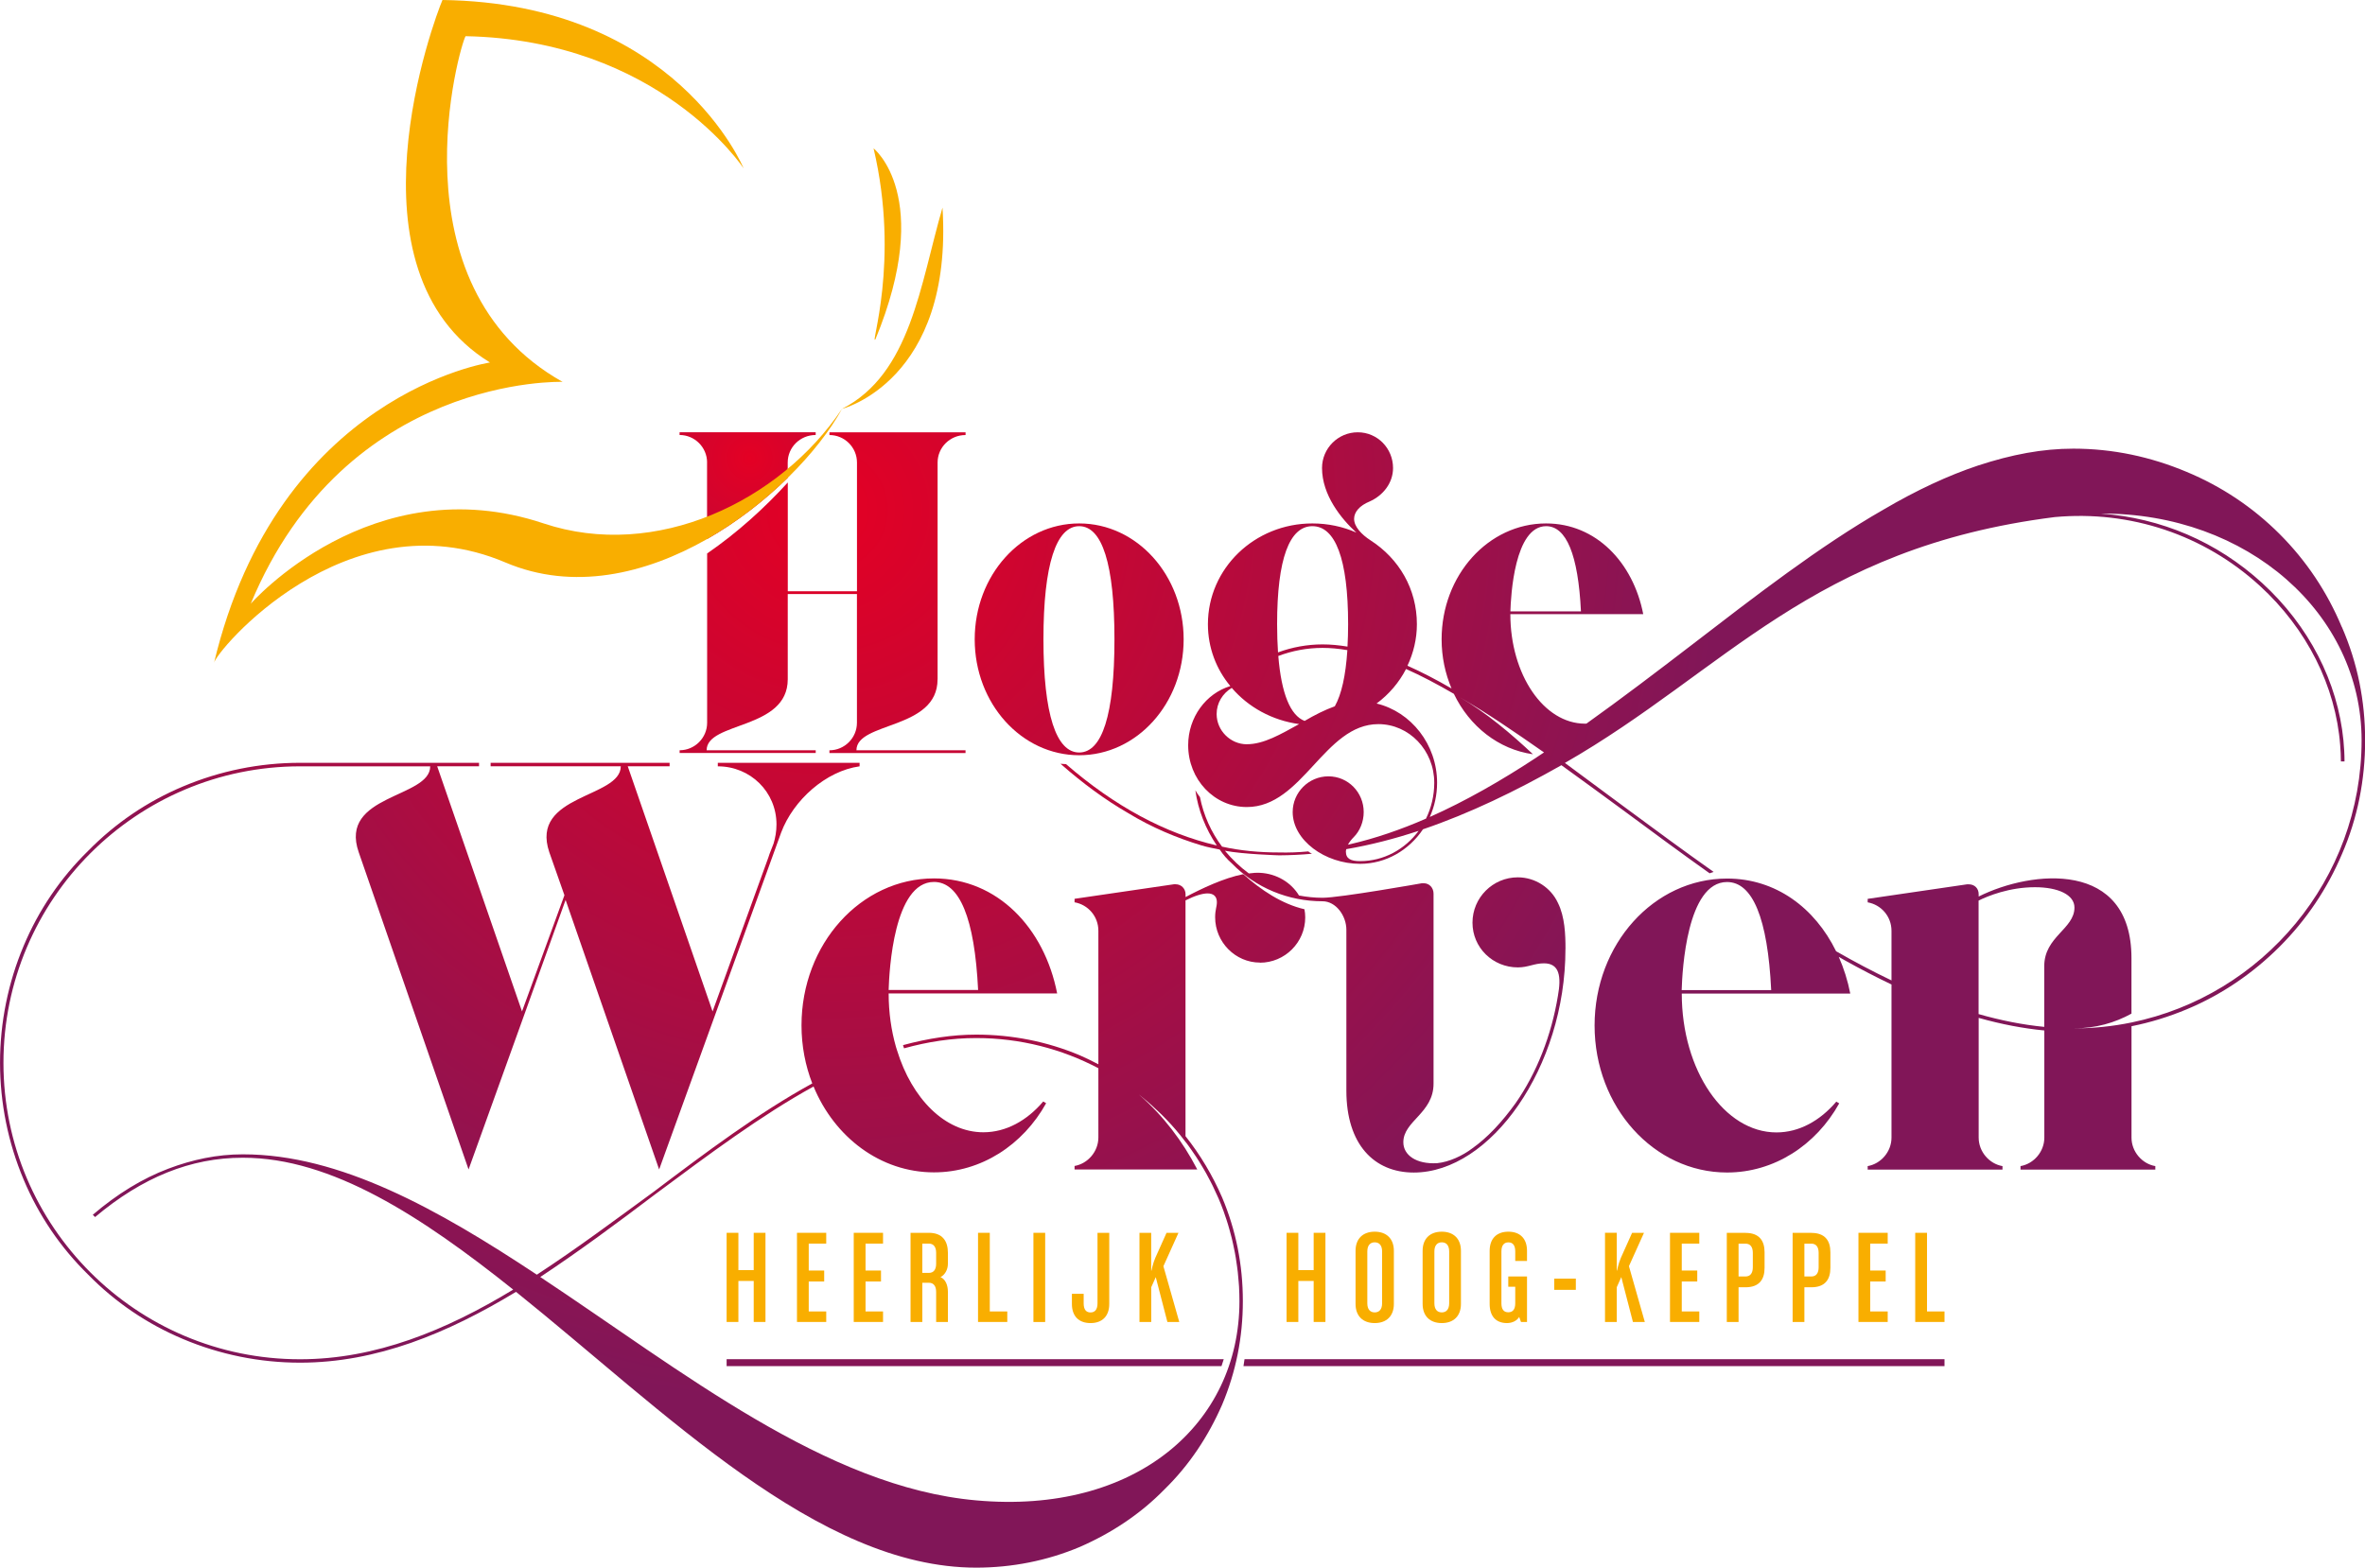
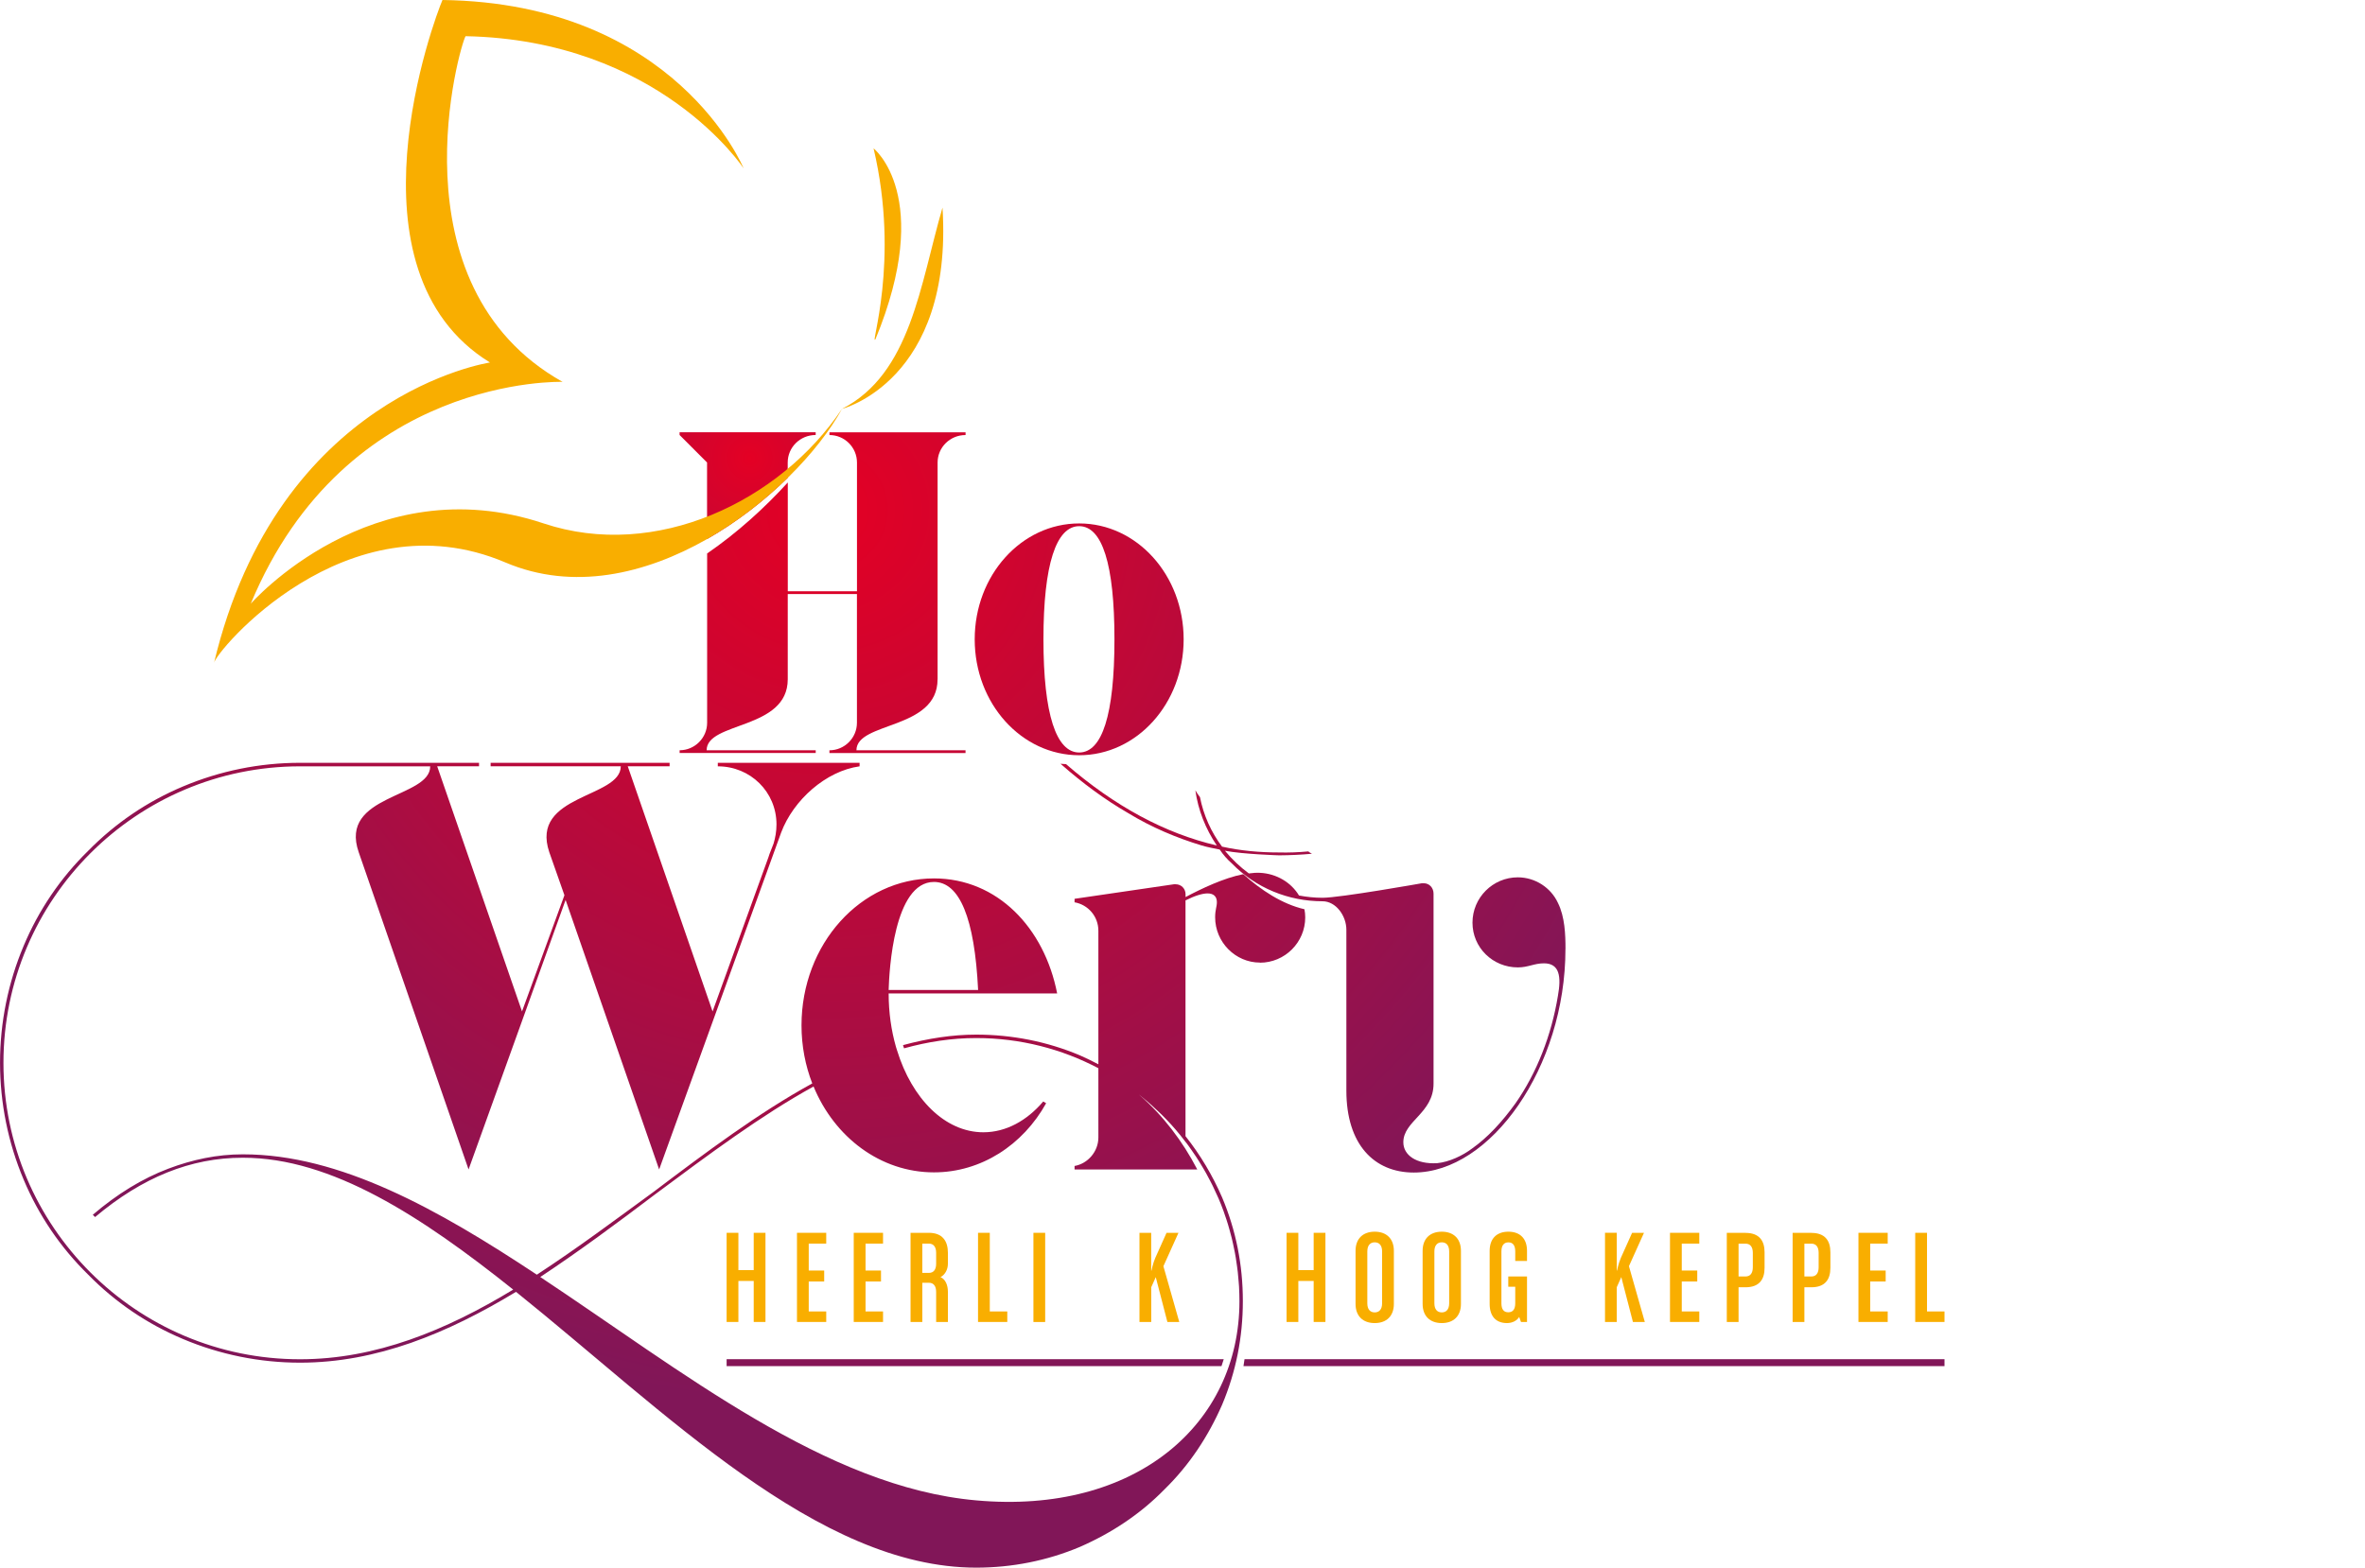
<svg xmlns="http://www.w3.org/2000/svg" xmlns:xlink="http://www.w3.org/1999/xlink" id="Laag_2" viewBox="0 0 569.13 377.4">
  <defs>
    <style>.cls-1{fill:url(#Naamloos_verloop_134);}.cls-1,.cls-2,.cls-3,.cls-4,.cls-5,.cls-6,.cls-7,.cls-8,.cls-9{stroke-width:0px;}.cls-2{fill:url(#Naamloos_verloop_134-2);}.cls-3{fill:url(#Naamloos_verloop_134-8);}.cls-4{fill:#f9ae00;}.cls-5{fill:url(#Naamloos_verloop_134-4);}.cls-6{fill:url(#Naamloos_verloop_134-5);}.cls-7{fill:url(#Naamloos_verloop_134-3);}.cls-8{fill:url(#Naamloos_verloop_134-6);}.cls-9{fill:url(#Naamloos_verloop_134-7);}</style>
    <radialGradient id="Naamloos_verloop_134" cx="199.05" cy="122.72" fx="199.05" fy="122.72" r="215.49" gradientUnits="userSpaceOnUse">
      <stop offset="0" stop-color="#e40024" />
      <stop offset="1" stop-color="#811658" />
    </radialGradient>
    <radialGradient id="Naamloos_verloop_134-2" cx="199.05" fx="199.05" r="215.49" xlink:href="#Naamloos_verloop_134" />
    <radialGradient id="Naamloos_verloop_134-3" cx="199.05" cy="122.72" fx="199.05" fy="122.72" r="215.49" xlink:href="#Naamloos_verloop_134" />
    <radialGradient id="Naamloos_verloop_134-4" cx="180.44" cy="110.27" fx="180.44" fy="110.27" r="80.39" xlink:href="#Naamloos_verloop_134" />
    <radialGradient id="Naamloos_verloop_134-5" r="215.49" xlink:href="#Naamloos_verloop_134" />
    <radialGradient id="Naamloos_verloop_134-6" cx="199.05" cy="122.72" fx="199.05" fy="122.72" r="215.49" xlink:href="#Naamloos_verloop_134" />
    <radialGradient id="Naamloos_verloop_134-7" cx="199.05" cy="122.72" fx="199.05" fy="122.72" r="215.49" xlink:href="#Naamloos_verloop_134" />
    <radialGradient id="Naamloos_verloop_134-8" cx="199.05" cy="122.72" fx="199.05" fy="122.72" r="215.49" xlink:href="#Naamloos_verloop_134" />
  </defs>
  <g id="Laag_1-2">
    <path class="cls-1" d="m376.73,228.39c0-3.36-.14-7.69-1.82-11.05-1.68-3.64-5.45-6.15-9.65-6.15-6.01,0-10.91,4.89-10.91,10.91s4.89,10.77,10.91,10.77c2.52,0,3.92-.98,6.29-.98,3.78,0,4.19,3.22,3.36,7.83-1.54,9.37-5.03,18.46-10.21,25.87-3.22,4.47-6.71,8.25-10.49,10.91-2.24,1.68-5.45,3.22-8.39,3.5-5.03.28-8.11-1.96-8.11-5.03,0-5.17,7.27-6.99,7.27-14.12v-45.72c0-1.4-.98-2.52-2.38-2.52h-.42s-19.72,3.5-23.91,3.5c-1.94,0-3.84-.2-5.67-.55-1.89-3.14-5.4-5.27-9.42-5.46-.84-.04-1.73.03-2.65.15-2.13-1.57-4.07-3.41-5.75-5.46,4.33.84,13.06,1.1,13.06,1.1,2.64-.02,5.27-.14,7.88-.38-.31-.15-.61-.34-.88-.56-2.37.22-4.73.31-7.06.25-4.75,0-9.23-.42-13.7-1.4-2.63-3.51-4.45-7.56-5.31-11.92-.41-.52-.79-1.07-1.11-1.65.66,4.76,2.45,9.28,5.16,13.29-12.48-2.92-24.55-9.42-36.28-19.58-.45-.02-.89-.04-1.33-.09,5.36,4.72,10.77,8.69,16.22,11.84,5.73,3.5,11.75,6.01,17.76,7.83,1.4.42,2.94.7,4.33.98.84,1.26,1.82,2.38,2.94,3.36,5.73,5.87,13.56,9.09,21.81,9.09,3.22,0,5.73,3.5,5.73,6.85v38.73c0,13,6.71,19.72,16.22,19.72,18.46,0,36.5-25.31,36.5-53.83Z" />
-     <path class="cls-2" d="m563.54,150.92c-3.5-8.39-8.53-15.94-14.96-22.37-6.43-6.43-13.98-11.47-22.37-14.96-8.67-3.64-17.76-5.59-27.27-5.59-7.41,0-14.82,1.4-22.93,4.06-7.13,2.38-14.68,5.87-22.79,10.63-15.38,8.81-31.04,20.97-46.14,32.58-8.38,6.43-16.83,12.86-25.3,18.91-.11,0-.22.02-.34.02-9.93,0-17.98-11.8-17.98-26.36h31.98c-2.43-12.46-11.36-21.84-23.38-21.84-13.9,0-25.14,12.46-25.14,27.9,0,4.24.87,8.24,2.39,11.83-3.76-2.18-7.28-3.99-10.61-5.48,1.44-3.06,2.27-6.43,2.27-9.99,0-8.49-4.3-15.77-11.14-20.18-2.21-1.43-3.97-3.31-3.97-5.18,0-1.65,1.32-3.2,3.75-4.19,3.2-1.43,5.62-4.41,5.62-8.05,0-4.74-3.75-8.6-8.49-8.6s-8.6,3.86-8.6,8.6c0,6.51,4.63,12.24,8.27,15.55-3.2-1.43-6.84-2.21-10.59-2.21-13.9,0-25.14,10.81-25.14,24.26,0,5.62,1.99,10.81,5.4,14.89-5.85,1.76-10.15,7.5-10.15,14.23,0,8.27,6.29,14.89,14.12,14.89,13.45,0,18.64-19.96,31.65-19.96,7.39,0,13.45,6.29,13.45,14.12,0,3.12-.73,6.05-1.99,8.63-6.07,2.65-12.19,4.76-18.32,6.17-.15.04-.31.06-.46.1.35-.63.83-1.25,1.36-1.78,1.54-1.54,2.43-3.75,2.43-6.07,0-4.74-3.75-8.6-8.49-8.6s-8.6,3.86-8.6,8.6c0,6.73,7.72,12.46,16.21,12.46,6.22,0,11.77-3.28,15.14-8.31,11.28-3.84,22.34-9.21,33.32-15.43,4.89,3.5,9.79,7.13,14.96,10.91,6.81,5.04,13.71,10.14,20.7,15.11.32-.13.64-.24.96-.34-7.23-5.11-14.33-10.36-21.24-15.46-4.89-3.64-9.79-7.27-14.54-10.77,38.61-22.14,59.28-51.78,117.87-59.18,18.21-1.67,35.94,4.28,49.31,16.5,11.39,10.4,18.31,24.23,19.39,38.44.1,1.29.17,2.59.17,3.88h.87c0-1.69-.1-3.39-.26-5.07-1.37-14.03-8.32-27.61-19.57-37.89-10.86-9.92-24.34-15.66-38.76-16.7,35.3-.18,62.7,24.15,62.7,54.56,0,33.51-23.86,61.46-55.38,67.94-4.52.93-9.19,1.42-13.97,1.42,5.39,0,9.94-1.34,13.97-3.55v-13.37c0-23.63-23.91-21.25-36.77-14.82v-.56c0-1.4-.98-2.38-2.38-2.38h-.42l-23.91,3.5v.84c3.22.56,5.73,3.36,5.73,6.85v11.94c-4.45-2.13-8.9-4.48-13.33-7.02-5.12-10.45-14.51-17.5-26.24-17.5-17.62,0-31.88,15.8-31.88,35.38s14.26,35.38,31.88,35.38c11.33,0,21.39-6.57,26.99-16.64l-.7-.42c-3.92,4.61-8.95,7.41-14.4,7.41-12.58,0-22.79-14.96-22.79-33.42h40.55c-.61-3.12-1.55-6.09-2.77-8.84.51.29,1.01.59,1.52.87,3.82,2.13,7.54,4.05,11.17,5.78v36.87c0,3.36-2.52,6.29-5.73,6.85v.84h32.44v-.84c-3.22-.56-5.73-3.5-5.73-6.85v-28.83c5.46,1.54,10.72,2.54,15.8,3.03v25.8c0,3.36-2.52,6.29-5.73,6.85v.84h32.44v-.84c-3.22-.56-5.73-3.5-5.73-6.85v-26.82c4.54-.91,8.97-2.27,13.3-4.08,8.39-3.5,15.94-8.67,22.37-15.1,6.43-6.43,11.47-13.98,14.96-22.23,3.78-8.67,5.59-17.9,5.59-27.41s-1.82-18.6-5.59-27.27Zm-191.47-24.26c4.85,0,7.72,6.84,8.38,20.51h-16.98c.11-3.75.99-20.51,8.6-20.51Zm-72.01,52.5c-3.97,0-7.28-3.31-7.28-7.28,0-2.65,1.43-4.96,3.64-6.29,3.97,4.63,9.71,7.83,16.21,8.71-4.41,2.43-8.49,4.85-12.57,4.85Zm21.17-9.15c-2.43.88-4.85,2.1-7.28,3.53-3.43-1.32-5.59-6.57-6.33-15.63,3.31-1.25,6.9-1.95,10.66-1.95,1.9,0,3.88.19,5.96.54-.4,6.13-1.41,10.65-3.01,13.5Zm3.05-14.36c-2.08-.34-4.07-.53-6-.53-3.71,0-7.34.67-10.73,1.92-.14-2.07-.22-4.33-.22-6.78,0-15.77,2.98-23.6,8.49-23.6s8.6,7.83,8.6,23.6c0,1.92-.06,3.69-.15,5.38Zm3.02,51.64c-2.21,0-3.42-.55-3.42-2.32,0-.18.06-.37.1-.56,5.87-1.01,11.67-2.51,17.41-4.41-3.28,4.44-8.38,7.29-14.09,7.29Zm42.43-24.94s0,0,0,0c-8.44,5.55-17.01,10.47-25.65,14.31,1.11-2.5,1.75-5.28,1.75-8.23,0-9.26-6.29-17.09-14.56-19.08,2.98-2.21,5.41-5.05,7.09-8.31,3.59,1.6,7.41,3.59,11.51,5.98,3.75,7.82,10.77,13.39,19.03,14.54-5.13-4.83-11.38-10.13-17.62-13.72,6.57,3.78,13.28,8.39,20.28,13.28l-.9.6-.93.62Zm34.96,55.98c.14-4.75,1.26-26.01,10.91-26.01,6.15,0,9.79,8.67,10.63,26.01h-21.53Zm87.25,8.86c-5.24-.51-10.51-1.57-15.8-3.08v-27.32c2.24-1.12,7.41-3.22,13.56-3.22,5.59,0,9.51,1.82,9.51,4.89,0,5.17-7.27,6.99-7.27,14.12v14.59Z" />
    <path class="cls-7" d="m225.63,163.5v-52.16c0-3.64,2.98-6.62,6.73-6.62v-.66h-32.75v.66c3.64,0,6.62,2.98,6.62,6.62v30.99h-16.65v-26.19c-5.52,6.06-12.14,12.1-19.41,17.09v40.75c0,3.64-2.98,6.62-6.62,6.62v.66h32.75v-.66h-26.25c0-6.95,19.52-4.85,19.52-17.09v-20.51h16.65v30.99c0,3.64-2.98,6.62-6.62,6.62v.66h32.75v-.66h-26.25c0-6.95,19.52-4.85,19.52-17.09Z" />
-     <path class="cls-5" d="m170.15,111.33v18.43c7.27-4.14,13.89-9.33,19.41-14.74v-3.69c0-3.64,2.98-6.62,6.73-6.62v-.66h-32.75v.66c3.64,0,6.62,2.98,6.62,6.62Z" />
+     <path class="cls-5" d="m170.15,111.33v18.43c7.27-4.14,13.89-9.33,19.41-14.74v-3.69c0-3.64,2.98-6.62,6.73-6.62v-.66h-32.75v.66Z" />
    <path class="cls-6" d="m259.7,181.8c13.9,0,25.14-12.46,25.14-27.9s-11.25-27.9-25.14-27.9-25.14,12.46-25.14,27.9,11.25,27.9,25.14,27.9Zm0-55.14c5.51,0,8.49,9.04,8.49,27.24s-2.98,27.24-8.49,27.24-8.6-9.15-8.6-27.24,3.09-27.24,8.6-27.24Z" />
    <path class="cls-8" d="m303.19,231.74c6.01,0,10.91-4.89,10.91-10.91,0-.67-.07-1.32-.19-1.96-5.4-1.25-10.47-4.62-14.72-8.44-4.72.93-10.01,3.46-13.89,5.51v-.7c0-1.26-.98-2.38-2.38-2.38h-.42l-23.91,3.5v.84c3.22.56,5.73,3.36,5.73,6.85v32.14c-1.46-.76-2.94-1.49-4.45-2.15-7.9-3.33-16.35-4.99-24.95-4.99-5.73,0-11.57.9-17.61,2.53.04.14.08.28.12.41.04.12.08.24.13.36,5.7-1.58,11.47-2.47,17.36-2.47,10.61,0,20.61,2.63,29.4,7.26v16.68c0,3.36-2.52,6.29-5.73,6.85v.84h29.53c-3.56-6.87-8.24-12.97-13.84-17.86-.06-.05-.11-.11-.17-.16.16.13.31.26.47.39.53.43,1.06.87,1.58,1.32.32.27.64.55.95.83.56.5,1.1,1.01,1.64,1.53.25.24.52.48.77.73.78.77,1.54,1.56,2.28,2.37.03.03.06.07.09.1.71.78,1.39,1.58,2.06,2.4.23.28.44.57.67.85.28.35.55.71.82,1.06,0-.01,0-.02,0-.03.18.24.36.49.54.73.25.34.49.69.73,1.03.4.56.78,1.13,1.16,1.7.24.37.48.74.71,1.11.36.57.71,1.15,1.05,1.74.22.38.44.75.65,1.13.34.62.67,1.25,1,1.88.18.36.37.71.55,1.08.37.75.72,1.52,1.06,2.29.11.25.23.49.34.74.44,1.02.85,2.06,1.23,3.11.1.26.18.53.27.8.28.79.55,1.59.79,2.4.12.39.22.79.34,1.18.2.7.39,1.39.56,2.1.11.43.2.87.3,1.31.15.68.3,1.37.43,2.06.08.45.17.9.24,1.35.12.7.22,1.41.31,2.12.06.44.12.88.17,1.32.09.77.15,1.56.21,2.34.03.38.07.76.09,1.14.06,1.17.1,2.34.1,3.52,0,29.52-24.95,51.42-63.34,47.95-36.17-3.19-70.82-31.18-104.92-53.77,9.42-6.24,18.57-13.03,27.72-19.96,12.9-9.59,25.41-18.93,38.05-25.9,5.03,12.2,16.09,20.67,28.98,20.67,11.33,0,21.39-6.57,26.99-16.64l-.7-.42c-3.92,4.61-8.95,7.41-14.4,7.41-9.26,0-17.21-8.11-20.78-19.73-.08-.27-.18-.54-.26-.82-1.13-3.96-1.76-8.31-1.76-12.87h40.55c-3.08-15.8-14.4-27.69-29.64-27.69-17.62,0-31.88,15.8-31.88,35.38,0,4.97.93,9.69,2.59,13.97-.01,0-.02.01-.04.02-12.89,7.07-25.64,16.63-38.11,26.06-9.29,6.79-18.57,13.72-28.13,19.96-23.84-15.8-47.4-28.97-70.68-28.97h-.14c-6.1,0-12.06,1.25-17.88,3.46-6.24,2.36-12.33,6.1-18.16,11.09l.55.55c11.36-9.56,23.01-14.28,35.48-14.28h.14c21.34,0,42.96,14.14,65,31.74-16.22,9.84-33.12,16.77-51.28,16.77C32.85,327.23.83,295.21.83,255.85s32.01-71.38,71.38-71.38h0s9.51,0,9.51,0h21.81c0,7.69-22.09,6.71-17.2,20.69l26.43,76.35,23.35-64.88,22.51,64.88,29.36-81.1c2.94-7.83,10.77-14.82,18.88-15.94v-.84h-34.12v.84c7.83,0,14.12,6.15,14.12,13.98,0,1.68-.28,3.22-.7,4.61l-.98,2.52-.28.84-13.42,37.05-20.41-59.01h10.07v-.84h-43.07v.84h31.32c0,7.69-21.95,6.71-17.2,20.69l3.64,10.35-10.21,27.97-20.41-59.01h10.07v-.84h-43.07c-9.7,0-19.26,1.94-28.13,5.68-8.59,3.6-16.35,8.87-22.87,15.52-6.65,6.51-11.92,14.28-15.52,22.87-3.74,8.87-5.68,18.43-5.68,28.13s1.94,19.26,5.68,28.13c3.6,8.59,8.87,16.35,15.52,22.87,6.51,6.65,14.28,11.92,22.87,15.52,8.87,3.74,18.43,5.68,28.13,5.68,18.43,0,35.48-7.07,51.97-17.05,35.9,28.83,72.62,66.39,110.74,66.39,8.59,0,17.05-1.66,24.95-4.99,7.62-3.33,14.55-7.9,20.37-13.86,5.96-5.82,10.53-12.75,13.86-20.37,3.33-7.9,4.99-16.22,4.99-24.95s-1.66-17.05-4.99-24.95c-2.31-5.3-5.24-10.25-8.81-14.74v-56.76c2.24-1.12,4.05-1.68,5.31-1.68,1.4,0,2.24.7,2.24,2.1,0,1.12-.42,1.82-.42,3.64,0,6.01,4.89,10.91,10.77,10.91Zm-78.44-19.44c6.15,0,9.79,8.67,10.63,26.01h-21.53c.14-4.75,1.26-26.01,10.91-26.01Z" />
    <polygon class="cls-9" points="293.95 328.85 174.86 328.85 174.86 327.18 294.49 327.18 293.95 328.85" />
    <polygon class="cls-3" points="467.94 328.85 299.24 328.85 299.49 327.18 467.94 327.18 467.94 328.85" />
    <polygon class="cls-4" points="184.21 318.22 184.21 296.76 181.38 296.76 181.38 305.74 177.69 305.74 177.69 296.76 174.86 296.76 174.86 318.22 177.69 318.22 177.69 308.35 181.38 308.35 181.38 318.22 184.21 318.22" />
    <polygon class="cls-4" points="198.83 299.36 198.83 296.76 191.79 296.76 191.79 318.22 198.83 318.22 198.83 315.69 194.62 315.69 194.62 308.48 198.34 308.48 198.34 305.84 194.62 305.84 194.62 299.36 198.83 299.36" />
    <polygon class="cls-4" points="212.5 299.36 212.5 296.76 205.45 296.76 205.45 318.22 212.5 318.22 212.5 315.69 208.29 315.69 208.29 308.48 212.01 308.48 212.01 305.84 208.29 305.84 208.29 299.36 212.5 299.36" />
    <path class="cls-4" d="m228.11,304.2v-2.63c0-2.83-1.32-4.81-4.58-4.81h-4.41v21.47h2.83v-9.45h1.58c1.18,0,1.75.86,1.75,2.21v7.24h2.83v-7.24c0-1.65-.59-3.06-1.78-3.56,1.02-.53,1.78-1.75,1.78-3.23Zm-2.83,0c0,1.35-.56,2.21-1.75,2.21h-1.58v-7.05h1.58c1.18,0,1.75.86,1.75,2.21v2.63Z" />
    <polygon class="cls-4" points="235.36 296.76 235.36 318.22 242.4 318.22 242.4 315.69 238.19 315.69 238.19 296.76 235.36 296.76" />
    <rect class="cls-4" x="248.69" y="296.76" width="2.83" height="21.47" />
-     <path class="cls-4" d="m257.95,311.44v2.44c0,2.93,1.65,4.61,4.48,4.61s4.51-1.68,4.51-4.61v-17.12h-2.83v16.96c0,1.51-.62,2.21-1.68,2.21s-1.65-.69-1.65-2.21v-2.27h-2.83Z" />
    <path class="cls-4" d="m274.21,296.76v21.47h2.83v-8.36l1.09-2.44,2.8,10.8h2.86l-3.82-13.43,3.62-8.03h-2.87l-2.7,6.02c-.59,1.35-.92,3.06-.92,3.06h-.07v-9.09h-2.83Z" />
    <polygon class="cls-4" points="316.13 305.74 312.44 305.74 312.44 296.76 309.61 296.76 309.61 318.22 312.44 318.22 312.44 308.35 316.13 308.35 316.13 318.22 318.96 318.22 318.96 296.76 316.13 296.76 316.13 305.74" />
    <path class="cls-4" d="m330.82,296.49c-2.83,0-4.61,1.68-4.61,4.61v12.78c0,2.93,1.78,4.61,4.61,4.61s4.61-1.68,4.61-4.61v-12.78c0-2.93-1.78-4.61-4.61-4.61Zm1.78,17.22c0,1.51-.72,2.21-1.78,2.21s-1.78-.69-1.78-2.21v-12.45c0-1.51.72-2.21,1.78-2.21s1.78.69,1.78,2.21v12.45Z" />
    <path class="cls-4" d="m346.96,296.49c-2.83,0-4.61,1.68-4.61,4.61v12.78c0,2.93,1.78,4.61,4.61,4.61s4.61-1.68,4.61-4.61v-12.78c0-2.93-1.78-4.61-4.61-4.61Zm1.78,17.22c0,1.51-.72,2.21-1.78,2.21s-1.78-.69-1.78-2.21v-12.45c0-1.51.72-2.21,1.78-2.21s1.78.69,1.78,2.21v12.45Z" />
    <path class="cls-4" d="m362.99,296.49c-2.83,0-4.51,1.68-4.51,4.61v12.78c0,2.93,1.48,4.61,4.18,4.61,1.32,0,2.44-.63,2.93-1.48l.43,1.22h1.45v-10.96h-4.51v2.47h1.68v3.98c0,1.51-.63,2.17-1.68,2.17s-1.65-.66-1.65-2.17v-12.45c0-1.51.62-2.21,1.68-2.21s1.65.69,1.65,2.21v2.27h2.83v-2.44c0-2.93-1.65-4.61-4.48-4.61Z" />
-     <rect class="cls-4" x="374.02" y="307.79" width="5.2" height="2.7" />
    <path class="cls-4" d="m395.63,296.76h-2.87l-2.7,6.02c-.59,1.35-.92,3.06-.92,3.06h-.07v-9.09h-2.83v21.47h2.83v-8.36l1.09-2.44,2.8,10.8h2.86l-3.82-13.43,3.62-8.03Z" />
    <polygon class="cls-4" points="401.88 318.22 408.93 318.22 408.93 315.69 404.71 315.69 404.71 308.48 408.44 308.48 408.44 305.84 404.71 305.84 404.71 299.36 408.93 299.36 408.93 296.76 401.88 296.76 401.88 318.22" />
    <path class="cls-4" d="m420.06,296.76h-4.51v21.47h2.83v-8.36h1.68c3.26,0,4.58-1.84,4.58-4.67v-3.75c0-2.83-1.32-4.67-4.58-4.67Zm1.75,8.3c0,1.35-.56,2.21-1.75,2.21h-1.68v-7.9h1.68c1.19,0,1.75.86,1.75,2.21v3.49Z" />
    <path class="cls-4" d="m435.9,296.76h-4.51v21.47h2.83v-8.36h1.68c3.26,0,4.58-1.84,4.58-4.67v-3.75c0-2.83-1.32-4.67-4.58-4.67Zm1.75,8.3c0,1.35-.56,2.21-1.75,2.21h-1.68v-7.9h1.68c1.19,0,1.75.86,1.75,2.21v3.49Z" />
    <polygon class="cls-4" points="447.23 318.22 454.27 318.22 454.27 315.69 450.06 315.69 450.06 308.48 453.78 308.48 453.78 305.84 450.06 305.84 450.06 299.36 454.27 299.36 454.27 296.76 447.23 296.76 447.23 318.22" />
    <polygon class="cls-4" points="463.73 296.76 460.89 296.76 460.89 318.22 467.94 318.22 467.94 315.69 463.73 315.69 463.73 296.76" />
    <path class="cls-4" d="m202.63,98.42c16.55-8.47,18.79-29.92,24.18-48.45,2.62,41.73-24.18,48.45-24.18,48.45-11.27,20.51-48.44,50.81-80.99,36.98-38.38-16.31-70.01,21.76-70.15,24.23,15.44-64.79,66.42-72.37,66.42-72.37C81.87,65.08,104.59,4.32,106.48,0c56.18.76,72.47,40.53,72.47,40.53,0,0-20.27-30.89-66.91-31.82-1.27,1.89-18.18,59.89,23.34,83.21,0,0-52.1-1.79-75.04,53.41,0,0,29.01-33.18,70.47-19.34,26.98,9.01,56.89-5.26,71.82-27.58" />
    <path class="cls-4" d="m210.68,81.65c-1.48,2.1,6-18.6-.46-45.94,0,0,14.65,11.5.46,45.94Z" />
  </g>
</svg>